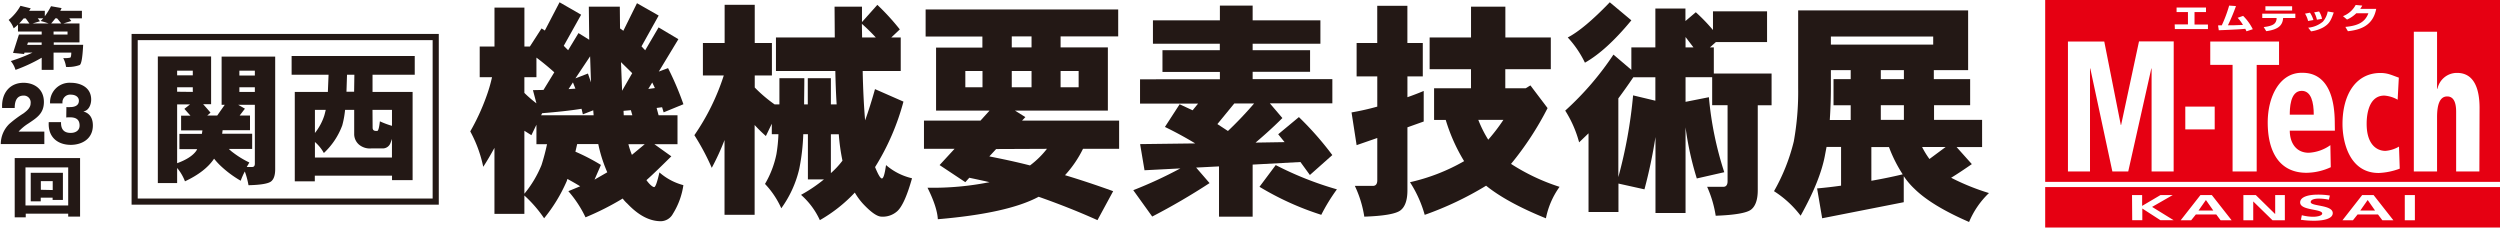
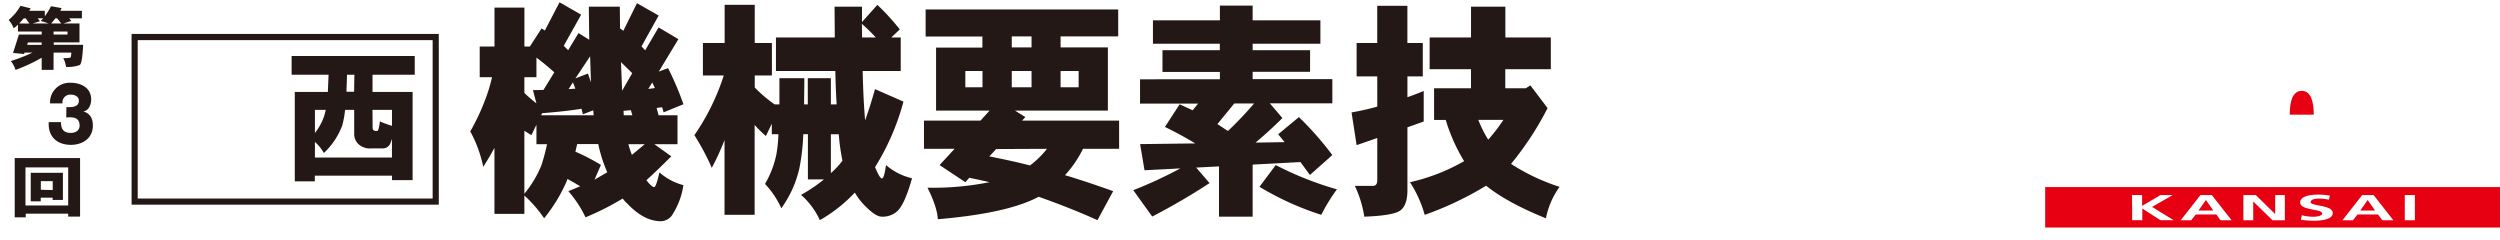
<svg xmlns="http://www.w3.org/2000/svg" viewBox="0 0 680 65.32">
  <defs>
    <style>.cls-1{fill:#231815;}.cls-2{fill:#e60012;}</style>
  </defs>
  <title>kmtech_2020_rogo</title>
  <g id="レイヤー_11" data-name="レイヤー 11">
-     <path class="cls-1" d="M62.25,40.51h6.34V36.37H60.43l.12-.95H68v-4H65.19l1.43-1.86L64.8,28.51h4.52v16c0,.63-.27.91-.73.91H67.12l.7-1.22a25,25,0,0,1-4.41-2.69A9.65,9.65,0,0,1,62.25,40.51ZM42.93,15.39V49.8h5.25V45.69a12.59,12.59,0,0,1,2.13,3.63c3.71-1.74,6.34-3.79,7.92-6.16a18.71,18.71,0,0,0,2.24,2.37,29.14,29.14,0,0,0,5,3.63,18.89,18.89,0,0,1,1.12-2.52,21.15,21.15,0,0,1,1,3.74c3.28-.07,5.33-.43,6.1-1s1.16-1.7,1.16-3.32V15.39H60.28V28.51h.85l-2.05,2.92H56.37l.89-.79c-.73-.87-1.39-1.62-2-2.29h2.16v-13H42.93Zm5.25,29v-16H51.7l-1.55,1.22,1.66,1.86H49.26v4h5.8l-.15.95H48.8v4.14h4.83L53.4,41Q52,43,48.18,44.39Zm0-19.44V23.73h4.26V25Zm0-4.46V19.23h4.26v1.26ZM69.32,25H65.11V23.73h4.21Zm0-4.46H65.11V19.23h4.21Z" />
    <path class="cls-1" d="M85.66,42.84V38.62a11,11,0,0,1,2.43,3,19.56,19.56,0,0,0,5-7.5,24.94,24.94,0,0,0,.77-4.23h2.48v6.48a3.79,3.79,0,0,0,1.35,3,4.62,4.62,0,0,0,3.32,1h3.21a2.22,2.22,0,0,0,2-1.5c.12-.28.23-.64.39-1.07v5.05Zm-6.34-27.6v5.09H89.37L89.18,25h-9V49.32h5.45V47.78h21V49h5.6V25h-10.9V20.33h11.48V15.24Zm22,14.65h5.3v4.34A23.46,23.46,0,0,1,103.33,33c-.2,1.74-.43,2.61-.74,2.61h-.31c-.62,0-.93-.28-.93-.91Zm-5-4.94H94.24l.15-4.62h2ZM85.66,36.17V29.89H88.6c-.15.63-.28,1.19-.43,1.66A15,15,0,0,1,85.66,36.17Z" />
    <path class="cls-1" d="M35.79,9.23V55.67h83.56V9.23ZM117.68,54H37.46V10.91h80.22Z" />
    <path class="cls-2" d="M556.29,61.88H680v-11H556.29Zm97.81-8.82h2.75v6.85H654.1Zm-11.59,0h3.11L651,59.91h-3l-1.18-1.57h-5.56L640,59.91h-2.85Zm-12.08-.12a19.91,19.91,0,0,1,3.29.25l-.26,1.13a13.18,13.18,0,0,0-2.79-.3c-.94,0-2.16.21-2.16.95,0,1.19,6,.69,6,3,0,1.5-2.38,2.07-5.15,2.07a24.32,24.32,0,0,1-3.51-.26l.25-1.24a12.42,12.42,0,0,0,3.11.42c1,0,2.43-.26,2.43-.89,0-1.3-6-.76-6-3C625.64,53.5,628,52.94,630.43,52.94Zm-20.23.12h3.38l5.22,5.12h.05V53.06h2.63v6.85h-3.36l-5.24-5.12h0v5.12H610.2Zm-11.68,0h3.1L607,59.91h-3l-1.17-1.57h-5.56L596,59.91h-2.85Zm-18.61,0h2.75V56l5-2.95H591l-5.63,3.23,5.87,3.62h-3.6l-4.93-3.18h0v3.18h-2.75Z" />
    <polygon class="cls-2" points="644.03 54.43 643.99 54.43 642 57.26 646.01 57.26 644.03 54.43" />
    <polygon class="cls-2" points="600.03 54.43 599.99 54.43 598 57.26 602.01 57.26 600.03 54.43" />
    <path class="cls-2" d="M626.06,24.71c-3.24,0-3.24,5.07-3.24,6.48h6.52C629.34,27.85,628.66,24.71,626.06,24.71Z" />
-     <path class="cls-2" d="M556.29,0V49.47H680V0Zm84.45,1.35,1.8.17a8.1,8.1,0,0,1-.56.9h4.35c-.87,4.47-4.12,5.68-7.7,6.07l-.69-1.17c2.58-.27,5.22-.81,6.26-3.72h-3.28a8.3,8.3,0,0,1-2.53,1.72l-1.1-.93A6.55,6.55,0,0,0,640.74,1.35Zm-7.6,1.77,1.64.28c-.76,2.08-1.13,3.1-3,4.13a10,10,0,0,1-3.17,1l-.78-1a7.17,7.17,0,0,0,4-1.65A5.91,5.91,0,0,0,633.14,3.12Zm-2.35,0a5.6,5.6,0,0,1,.8,2l-1.39.24a7.15,7.15,0,0,0-.75-2Zm-2.48.33a7.21,7.21,0,0,1,.94,2l-1.45.26a7,7,0,0,0-.83-2ZM616.19,1.71h7.27V2.87h-7.27Zm-.86,2h9V4.89H621V5c-.18,2.2-1.72,3.07-4.58,3.48l-.69-1.12c2.9-.34,3.3-1.1,3.5-2.13,0-.08,0-.17,0-.22V4.89h-3.89Zm-11,3.17a35.71,35.71,0,0,0,2-5.36l1.85.13-.09.27A51.1,51.1,0,0,1,606,6.87l1.62,0,2.47-.09a11.55,11.55,0,0,0-1.45-1.94l1.49-.52a13.54,13.54,0,0,1,2.63,3.63l-1.71.56c-.19-.39-.23-.48-.34-.67-1,.09-2.09.16-2.78.19-2.2.12-3.42.16-4.42.2l-.2-1.32C603.47,6.9,604.26,6.89,604.35,6.89Zm-13.1,39.75h-6v-28h-.07l-6.28,28h-4.32l-6-28h-.08v28h-6V11.29h9.88L576.86,34h.08l4.87-22.74h9.44Zm.28-40h3.61V3.29h-3.09V2.05h8V3.29h-3.12V6.67h3.65V7.91h-9ZM602.4,35.2h-8V29h8Zm11.42,11.44h-6.56v-29h-6.07V11.29H619.9v6.38h-6.08Zm21.27-11.09H622.82c0,3.14,1.6,6,5.16,6a11.08,11.08,0,0,0,5.88-2.07l.11,6a16.18,16.18,0,0,1-6.59,1.52c-7.32,0-10.56-5.63-10.56-13.68,0-7.09,3.28-13.52,9.24-13.52,1.88,0,9,0,9,13.78ZM647,47.05c-8,0-9.84-8.51-9.84-13.32,0-8.1,3.68-13.88,10.32-13.88,2.08,0,3.2.66,5,1.27l-.32,6A8.58,8.58,0,0,0,648.53,26c-4.8,0-4.8,6.68-4.8,7.7,0,5.57,2.72,7.34,5.12,7.34a8.65,8.65,0,0,0,3.68-1.17l.2,6A18.11,18.11,0,0,1,647,47.05Zm27.39-.41h-6.32V30.38c0-3.28-1.16-4.15-2.44-4.15-2,0-2.75,2.23-2.75,5.62V46.64h-6.32v-38h6.32v15.5H663a5.38,5.38,0,0,1,5.33-4.31c4.59,0,6.11,4.25,6.11,9.52Z" />
    <path class="cls-1" d="M172,31.36h-2.34l-.06-1.21,2-.18ZM130.48,12.65V21h3.35a41.09,41.09,0,0,1-1.62,5.48,58.94,58.94,0,0,1-4.3,9.26,34.83,34.83,0,0,1,3.53,9.63c1.08-1.63,2.09-3.4,3.05-5.15V58.18h8.14v-5A34.59,34.59,0,0,1,148,59.37a43.21,43.21,0,0,0,6.16-10.13l.18-.57c1.14.63,2.28,1.26,3.47,2L154.59,52a30.7,30.7,0,0,1,4.67,7.11A74.2,74.2,0,0,0,169.37,54a9,9,0,0,0,1.26,1.38c3,3.16,6,4.79,9.15,4.79a3.78,3.78,0,0,0,3.24-2,20.06,20.06,0,0,0,2.86-7.81,16.1,16.1,0,0,1-6.52-3.47c-.59,2.64-1.07,4-1.43,4s-1.2-.63-2.1-1.89c2-1.77,4.25-4,6.77-6.48L178,39.23h6.28V31.36h-5.14l-.54-2,1.49-.19.42,1.39,5.38-2.21a80.51,80.51,0,0,0-4.18-9.82l-2.52.94,5.33-8.81-5.38-3.21-3.65,6.23-1-1.07,4.67-8.38L173.26.87l-3.71,7.5-.9-.64-.06-5.91h-8.43l.11,9L157.35,9l-2.82,4.66-1.19-1.2L158.07,4,152.2.62l-4,7.68-.9-.57-3.17,4.92h-1.49V2.07h-8.14V12.65Zm31.23,36.21,1.74-4a54.22,54.22,0,0,0-6.94-3.6l.48-2.07h5.74a38.36,38.36,0,0,0,2.45,7.67Zm10.17-6.74a22.77,22.77,0,0,1-.89-2.64l-.06-.25h4.43ZM161.47,31.36h-14.3l.3-.57c4-.32,7.6-.7,10.71-1.2l.36,1.51L161.36,30Zm-.72-8.95L159.92,20l-3.41,1.32,4-6ZM142.63,52.7V35.57l1.91,1.2,1.37-2.84v5.3h2.88a57.87,57.87,0,0,1-1.5,5.67A30.11,30.11,0,0,1,142.63,52.7Zm13.88-28.59-1.86.13,1.19-1.83Zm-10.6,4a31.94,31.94,0,0,1-3.28-2.84V21h3.28V15.67q2.52,1.89,4.86,4l-2.94,4.79-2.87.06Zm23-11.21c1,1,2,1.95,3.05,3l-2.75,4.78Zm9.22,7.05-1.8.25,1.08-1.76Z" />
    <path class="cls-1" d="M226,36.52h2.15a54.49,54.49,0,0,0,1,7.18A22.75,22.75,0,0,1,226,47.09ZM191.19,11.7v8.82h5.68a61.68,61.68,0,0,1-8,16.25,64,64,0,0,1,4.73,8.88,64.21,64.21,0,0,0,3.47-7.56V58.43h8.19V34a36.55,36.55,0,0,0,3.06,3l1.61-3.34v2.84h1.8a40.25,40.25,0,0,1-.54,5.41,26.23,26.23,0,0,1-3.11,8.12,23.43,23.43,0,0,1,4.43,6.62,29.79,29.79,0,0,0,4.9-10.77,57,57,0,0,0,1.08-9.38h1.26V48.8h4.36A40.64,40.64,0,0,1,217.88,53,20.49,20.49,0,0,1,223,59.88a40.52,40.52,0,0,0,9.51-7.5,17.33,17.33,0,0,0,2.39,3.22c2.1,2.2,3.71,3.33,4.92,3.33A5.87,5.87,0,0,0,244,57.49c1.32-1.14,2.7-4.1,4.07-9A16.52,16.52,0,0,1,241,44.9c-.35,2.45-.71,3.64-1.12,3.64s-1-1-1.86-3.09a65.47,65.47,0,0,0,7.72-17.81L238,24.24q-1.35,4.82-2.69,8.5c-.3-3.53-.55-8-.66-13.42H245V10.19h-2.57L244.75,8a63.14,63.14,0,0,0-6.11-6.68L234.46,6V1.82H227l.06,8.37h-16v9.13h16.15c.07,3.28.18,6.3.36,9.07H226V21.27h-6.28v7.12h-1c0-2.14.06-4.53.06-7.12H212L212,28.39h-1.32a38.44,38.44,0,0,1-5.39-4.59V20.52h4.67V11.7h-4.67V1.31h-8.19V11.7Zm47-1.51h-3.7l-.06-3.71C235.71,7.61,237,8.87,238.22,10.19Z" />
    <path class="cls-1" d="M284.77,40.48A24.07,24.07,0,0,1,280.16,45c-3.88-1-7.6-1.77-11.06-2.46l1.85-2Zm-33-37.91V9.94h15.44v3H254.61V30.09h14.54L266.7,32.8H251.32v7.68h8.32l-4.07,4.42,7,4.65,1.08-1.2c1.79.38,3.59.76,5.5,1.2a78.64,78.64,0,0,1-16.87,1.51c1.8,3.59,2.69,6.43,2.81,8.57,12.68-1.08,21.79-3.09,27.42-6.11,5,1.76,10.4,3.84,16,6.36L302.78,52q-6.81-2.46-13.1-4.35a30.11,30.11,0,0,0,4.9-7.18h9.82V32.8H278l.9-.95-2.82-1.76h25.26V12.9H288.48v-3h15.67V2.57ZM280.58,12.9H275.2v-3h5.38Zm12.81,10.83h-4.91V19.32h4.91Zm-12.81,0H275.2V19.32h5.38Zm-13.34,0h-4.67V19.32h4.67Z" />
    <path class="cls-1" d="M334,35.63l-2.87-1.88,4.6-5.61h5.39A101,101,0,0,1,334,35.63Zm-20.4-30.1v6.36h18.19v1.77H316.19v5.91h15.62v2H310.09v6.61h15.79L324.39,30l-3.53-1.64-4,6.17c2.88,1.39,5.63,2.9,8.25,4.48l-15,.19,1.2,7.11,9.74-.5a116.76,116.76,0,0,1-12.8,5.92l5.15,7.17A178.05,178.05,0,0,0,329,49.8l-3.65-4.22,6.22-.32V58.93h9.15V44.77l13-.7,2.57,3.53,6.1-5.42a85.19,85.19,0,0,0-9.09-10.33l-5.63,4.67,1.74,2.14-7.9.13c2.46-2.08,4.91-4.29,7.3-6.68l-3.41-4h17V21.53H340.72v-2h15.62V13.66H340.72V11.89h18.43V5.53H340.72v-4h-8.91v4ZM347,44.9l-4.42,5.91a78.43,78.43,0,0,0,16.81,7.62,49.39,49.39,0,0,1,4.25-6.93A89.9,89.9,0,0,1,347,44.9Z" />
    <path class="cls-1" d="M402.1,32.61h6.82A49.81,49.81,0,0,1,404.8,38,32.36,32.36,0,0,1,402.1,32.61ZM369,11.7v9.08h5.62V29a70.25,70.25,0,0,1-7,1.58L369,39.48l5.62-1.95V49.05c0,1-.42,1.51-1.19,1.51h-4.91a30.46,30.46,0,0,1,2.57,8.37c5.27-.18,8.56-.75,9.82-1.7s1.91-2.77,1.91-5.47V34.63l4.43-1.58V24.74c-1.5.63-3,1.2-4.43,1.7V20.78H387V11.7h-4.19V1.57h-8.2V11.7Zm19.86-1.51v8.63h11.25V24H390.07v8.62h3.17a48.09,48.09,0,0,0,5,11.21,52.65,52.65,0,0,1-14.72,5.73,32.38,32.38,0,0,1,4,8.88,88.93,88.93,0,0,0,16.7-7.93c3.71,3,9.15,6,16.27,8.87a21.92,21.92,0,0,1,3.71-8.56A55.53,55.53,0,0,1,411,44.58a83.43,83.43,0,0,0,9.94-15.18l-4.67-6.17L415,24h-5.56V18.82h12.38V10.19H409.46V1.82h-9.34v8.37Z" />
-     <path class="cls-1" d="M440.19,48.17V26.76c1.32-1.77,2.7-3.72,4.07-5.74h6v6.37l-6.06-1.45A128.17,128.17,0,0,1,440.19,48.17ZM437.86.62c-4.66,4.85-8.5,8.06-11.43,9.57a27.82,27.82,0,0,1,4.67,6.86c3.89-2.2,8.08-6,12.63-11.52Zm1,14.23a80.54,80.54,0,0,1-13.12,15.24,30.92,30.92,0,0,1,3.78,8.63l2.56-2.46V57.67h8.14V49.93l7.07,1.57a134.83,134.83,0,0,0,3-14.23V57.93h8.18V34.63a83.71,83.71,0,0,0,3.06,13.91l7.47-1.7a91.81,91.81,0,0,1-4.18-20.4l-6.35,1.26V21h7.24v7.62h4.19V49.3c0,1-.42,1.51-1.13,1.51h-4.43a30.63,30.63,0,0,1,2.33,7.87c5.15-.18,8.38-.75,9.57-1.63s1.87-2.65,1.87-5.29V28.64h3.76V20H466.16V12.9h-1.07l1.62-1.45h13.93V3.08H465.93V8.17a48.22,48.22,0,0,0-4.67-4.84l-2.82,2.39V2.32h-8.18V12.9h-6.53V19Zm19.61-4.78,2.16,2.83h-2.16Z" />
-     <path class="cls-1" d="M498,9.94h27.83v2.2H498Zm0,9.14h5.39v2.45h-4.67v7.11h4.67v4h-5.69c.18-2.77.3-5.66.3-8.62Zm13.58,13.53v-4h6.28v4Zm14.48,0v-4h9.82V21.53H526V19.08h9.33V2.82H489.1V24a75.58,75.58,0,0,1-1.19,14.48A52.45,52.45,0,0,1,482.53,52a27.88,27.88,0,0,1,7.24,6.67c3.59-6.42,5.86-12,6.69-16.81l.36-1.89h3.95V50.5c-2.16.31-4.36.56-6.52.75l1.38,8.12L517.82,55V47.91a19.75,19.75,0,0,0,2.88,3.41q4.66,4.62,14.89,9.06A23.16,23.16,0,0,1,541,52.51a62.27,62.27,0,0,1-10.29-4.16c1.86-1.13,3.71-2.39,5.63-3.71L532.19,40h6.94V32.61Zm-1.25,10.64a22.47,22.47,0,0,1-2-3.27h6.41Zm-7.24,4.16c-2.87.69-5.69,1.26-8.56,1.76V40h4.79A38.05,38.05,0,0,0,517.53,47.41Zm.29-25.88h-6.28V19.08h6.28Z" />
    <path class="cls-1" d="M14.57,8.58h3.8v.81h-3.8Zm-9-7A13.35,13.35,0,0,1,2.35,5.43,6.9,6.9,0,0,1,3.72,7.7a10.82,10.82,0,0,0,1.17-1V8.58h6.45v.81H5.15l-1.6,5,3,.3.11-.38H8.84a46.24,46.24,0,0,1-5.9,2.3,6.77,6.77,0,0,1,1.28,2.4,43.39,43.39,0,0,0,7.12-3.31v3.31h3.23v-4.7h4.82c0,.83-.13,1.28-.26,1.36a6.91,6.91,0,0,1-1.93.13,7,7,0,0,1,.76,2.4,9.32,9.32,0,0,0,3.71-.51c.48-.26.78-2.08.95-5.5h-8v-.65h7V6.38H17.24l2.15-.67c-.17-.23-.37-.47-.56-.73h3.45V2.93H16.4l.36-.73-2.88-.51a20.26,20.26,0,0,1-1.69,2.74V2.93H7.93l.43-.66Zm5.75,10.62H7.39l.22-.65h3.73ZM5.22,6.38C5.61,6,6,5.5,6.45,5H7c.3.41.63.88,1,1.4Zm3.65,0,2-.6c-.2-.26-.39-.54-.61-.8h1.5a7.13,7.13,0,0,1-.72.73,21.07,21.07,0,0,1,2.17.67Zm5.05,0c.39-.45.78-.91,1.15-1.4h.44c.37.41.75.88,1.15,1.4Z" />
    <path class="cls-1" d="M6.93,55.88V45.53H18.55V55.88ZM21.78,43H4V59.11h3v-1H18.55v.81h3.23Zm-4.67,4H8.36v7.77h2.72v-1h3.23v.61h2.8Zm-6,4.62V49.27h3.23v2.42Z" />
-     <path class="cls-1" d="M.21,39.19a7.68,7.68,0,0,1,2.32-5.48A30.82,30.82,0,0,1,6.4,30.83C7.52,30,8.33,29.2,8.33,28.1A1.85,1.85,0,0,0,6.42,26C4.51,26,4,27.57,4,29.37H.58C.36,25.29,2.7,22.52,6.4,22.52c2.93,0,5.54,1.7,5.54,5.22,0,3.16-2,4.34-4.2,5.83a12.87,12.87,0,0,0-2.68,2.22h7v3.4Z" />
    <path class="cls-1" d="M18.06,29.13c.32,0,.64.05,1,0,1.06,0,2.4-.31,2.4-1.73,0-1.06-1-1.65-2.13-1.65A2.1,2.1,0,0,0,17,28.12H13.62a5.31,5.31,0,0,1,5.65-5.6c2.57,0,5.53,1.21,5.53,4.56,0,1.44-.7,3-2.06,3.21v.05c1.7.49,2.52,1.84,2.52,3.77,0,3.73-3.06,5.29-6,5.29-3.46,0-6.26-2-6-6.18H16.6c-.05,2,.83,2.93,2.65,2.93,1.23,0,2.4-.6,2.4-2,0-1.81-1.19-2.24-2.63-2.24-.32,0-.64,0-1,.05Z" />
  </g>
</svg>